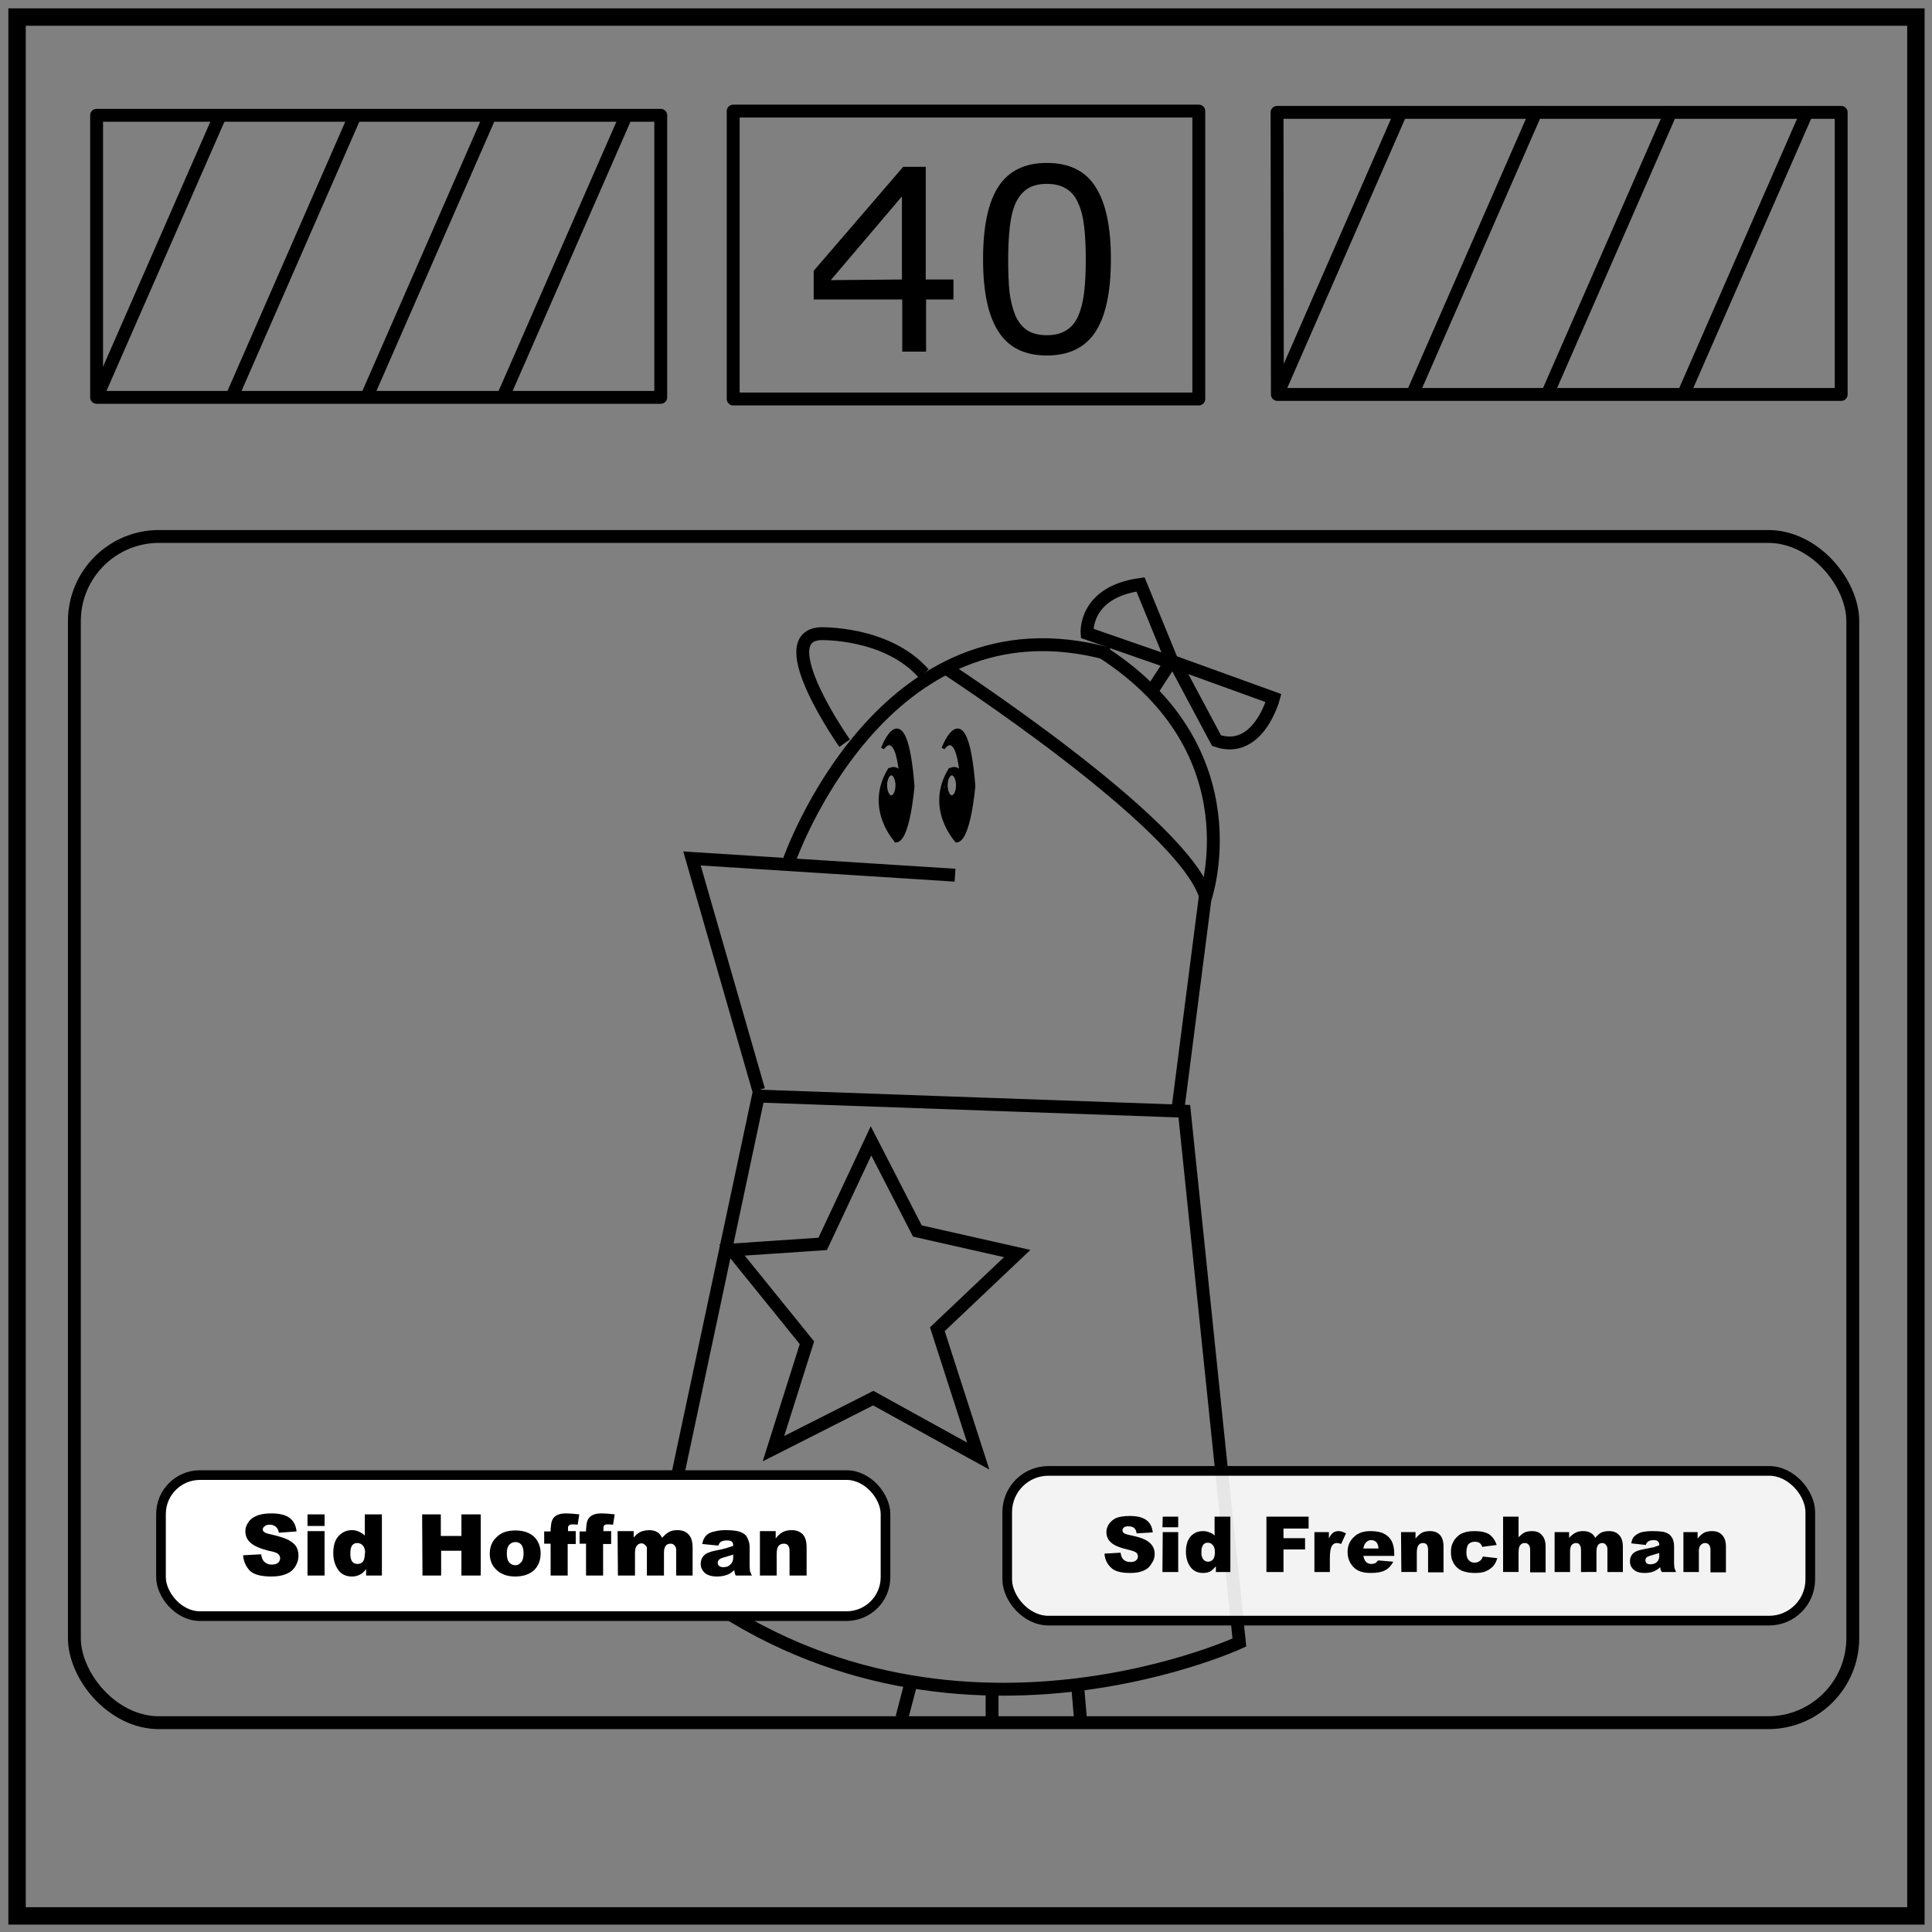
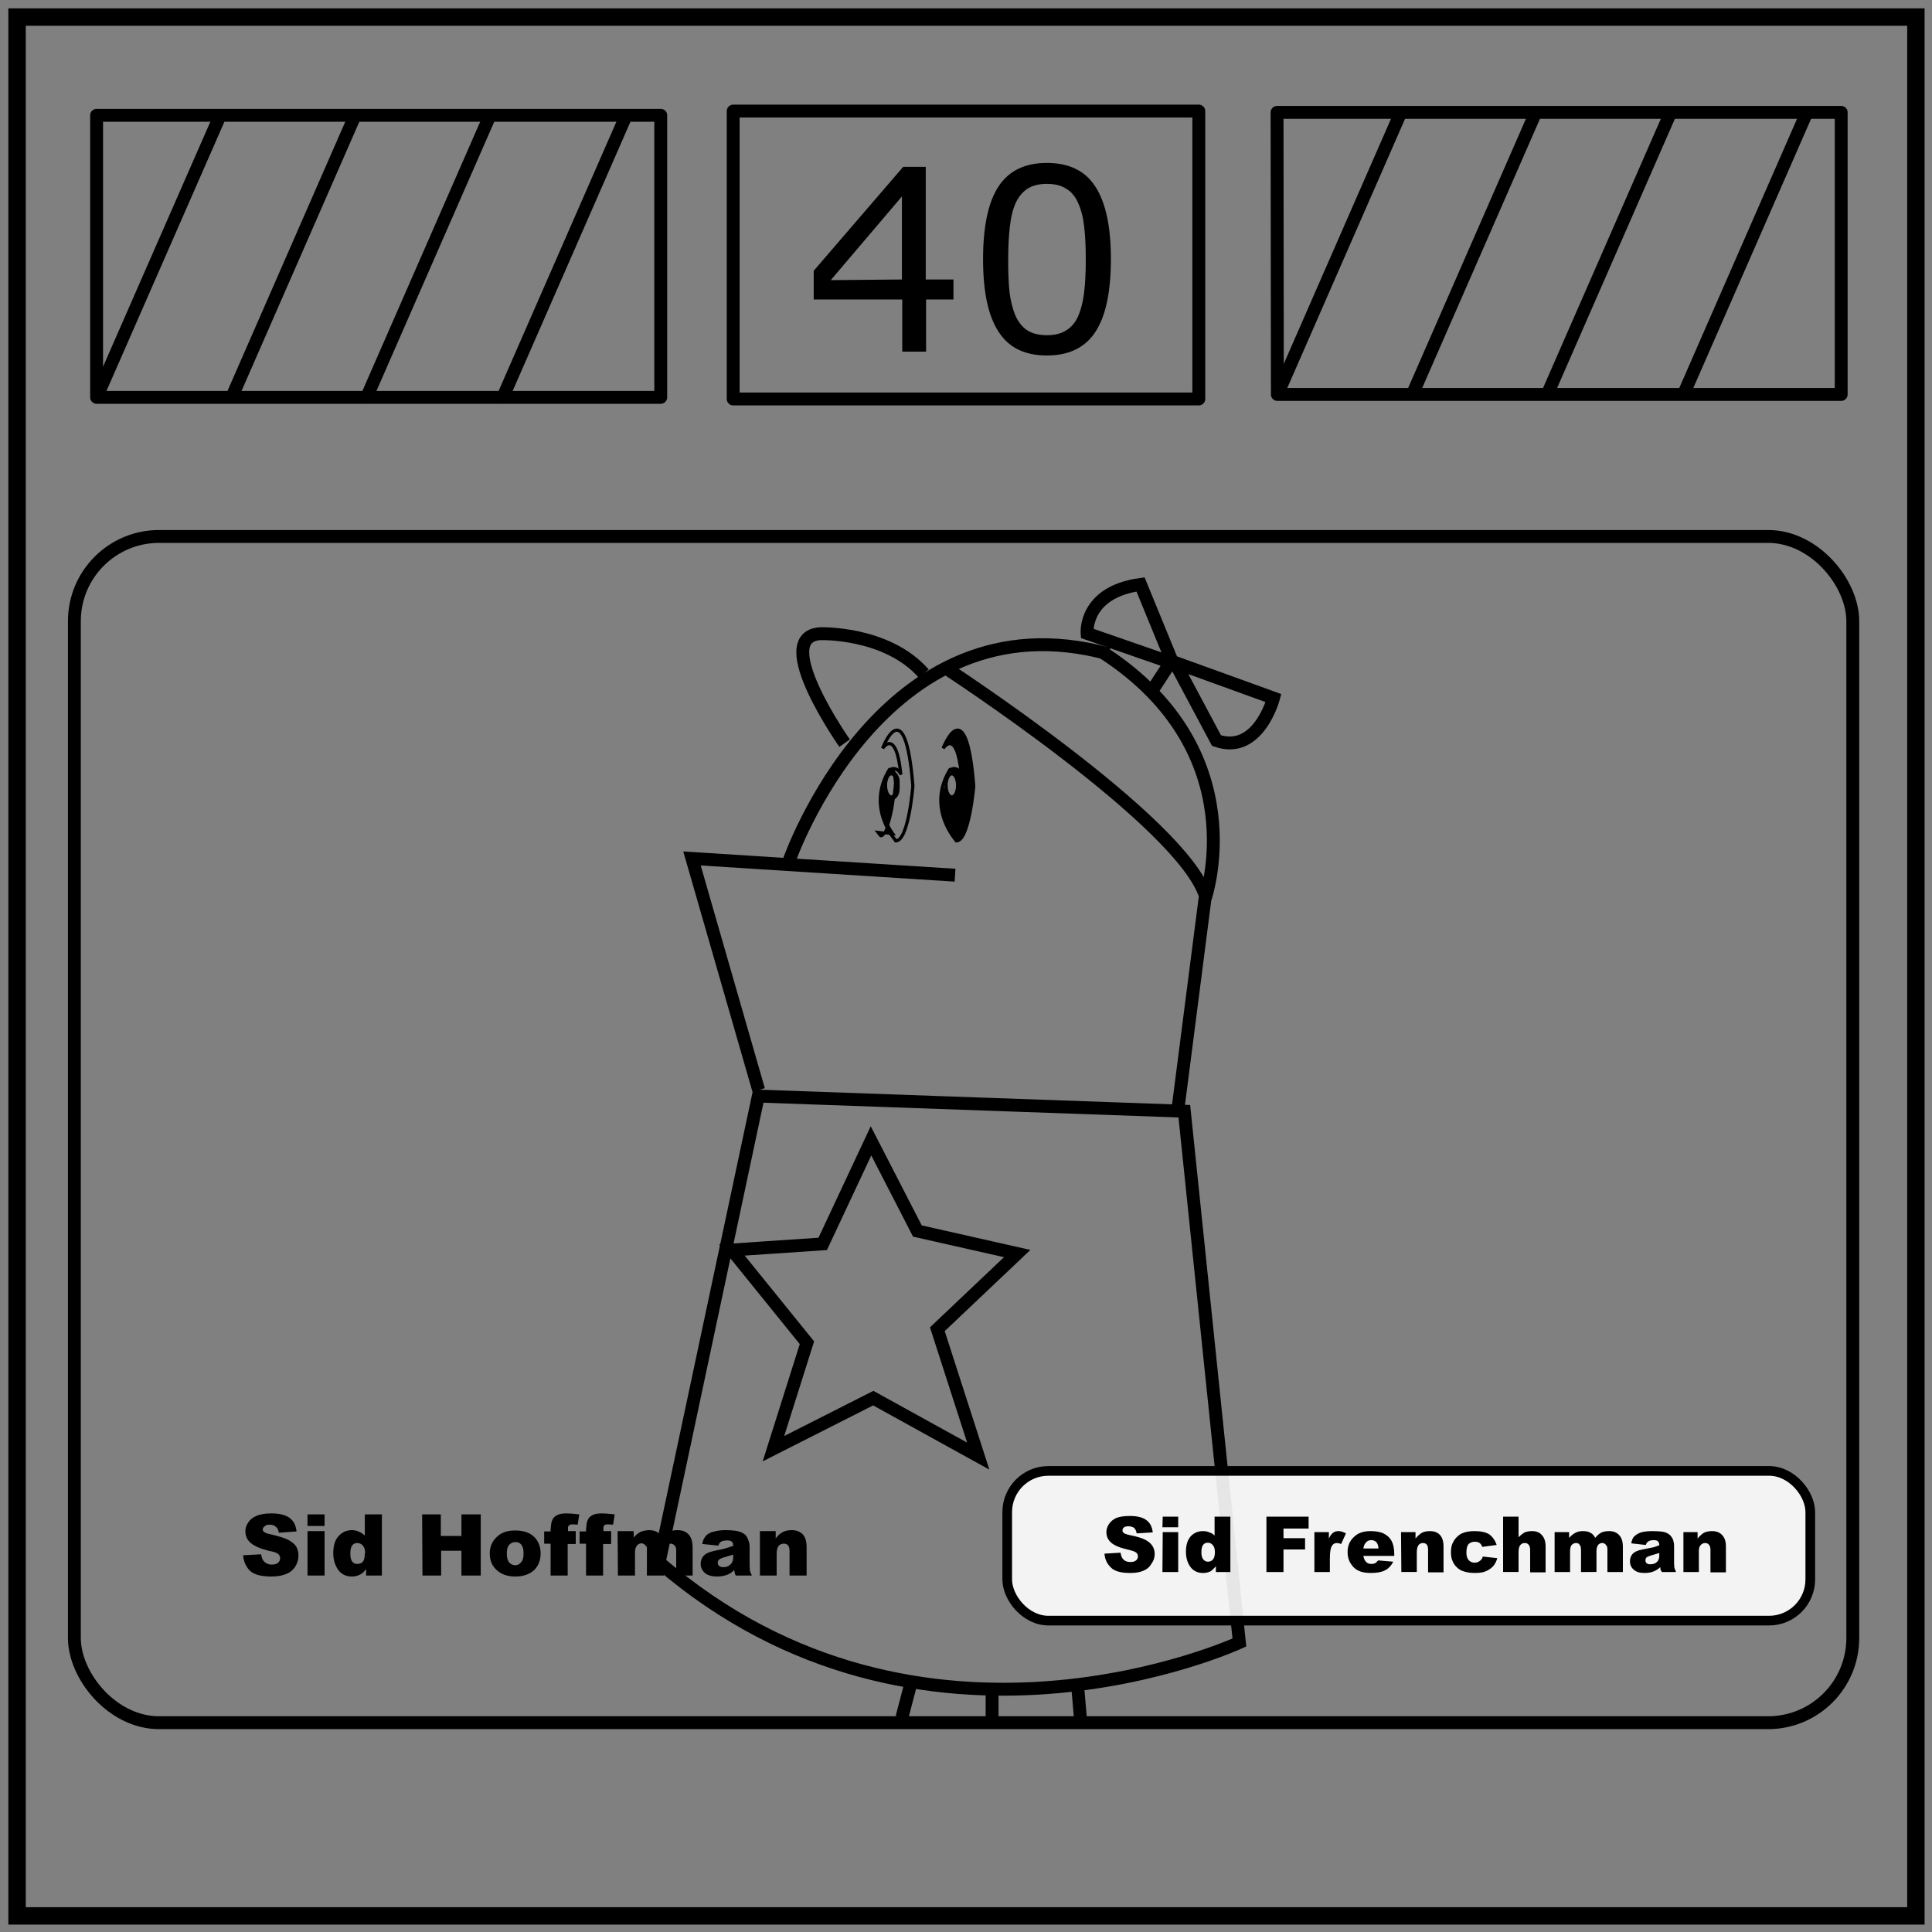
<svg xmlns="http://www.w3.org/2000/svg" viewBox="0 0 600 600">
  <rect x="0" y="0" width="600" height="600" fill="#808080" stroke="none" />
  <path fill="none" stroke="#000" stroke-width="5.4" d="M5.3 5.3H595V595H5.3z" />
  <path fill="none" stroke="#000" stroke-linejoin="round" stroke-width="4" d="M396.6 34.9h175.2v87.6H396.7z" />
  <path d="M296.1 93h-8.5v16.2h-7.4V93h-27.5v-8.9l27.8-32.3h7v35h8.6zm-16-6.2V61L258 87zm64.9-6.4q0 15.5-4.9 22.8-4.8 7.2-15 7.2-10.3 0-15-7.4-4.8-7.3-4.8-22.5 0-15.3 4.8-22.6 4.8-7.3 15-7.3 10.4 0 15.1 7.4 4.8 7.4 4.8 22.4zM334.9 98q1.3-3 1.8-7.3.5-4.2.5-10.2 0-5.8-.5-10.1-.5-4.4-1.9-7.4-1.3-3-3.7-4.4-2.3-1.5-6-1.5-3.6 0-6 1.5-2.3 1.5-3.7 4.5-1.3 2.9-1.8 7.4-.5 4.6-.5 10.1 0 6 .4 10 .5 4.1 1.8 7.3 1.3 3 3.6 4.6 2.4 1.6 6.2 1.6 3.7 0 6-1.5 2.5-1.5 3.8-4.6z" aria-label="40" style="-inkscape-font-specification:sans-serif" />
  <path fill="none" stroke="#000" stroke-linecap="round" stroke-linejoin="round" stroke-width="4" d="M396.8 122.3 435 35m3.7 87.3L476.9 35m3.7 87.3L518.8 35m-291.1-.5h144.6v89.4H227.7zm295.2 87.8L561.1 35" />
  <path fill="none" stroke="#000" stroke-linejoin="round" stroke-width="4" d="M30 35.8h175.2v87.6H30z" />
  <path fill="none" stroke="#000" stroke-linecap="round" stroke-linejoin="round" stroke-width="4" d="M30.1 123.2 68.3 36m3.7 87.3L110.2 36m3.7 87.3L152.1 36m4.1 87.3L194.4 36" />
  <rect width="552.3" height="368.4" x="23.1" y="166.6" fill="none" stroke="#000" stroke-width="4" ry="26.3" />
  <path fill="none" stroke="#000" stroke-width="4" d="m204.7 485.2 30.8-144.8 132.3 4.7 17.1 165s-98.6 45.6-180.2-24.9z" />
  <path fill="none" stroke="#000" stroke-width="4" d="m227.3 388.2 28.2-1.9 15-32 14.4 28 31 7-24.8 23.5 12.7 39.4-32.6-18-31 15.7 10.4-32.9zm8.3-49.7-20.7-71.9 81.7 5.2m-51.6-4.3s28.9-83.7 99.3-64.4" />
  <path fill="none" stroke="#000" stroke-width="4" d="M342.6 202.7c47.7 31 31.6 76.6 31.6 76.6l-8.3 64.5m-103.6-113s-23.2-33-7.6-34c0 0 20.7-.7 32.2 12.4" />
  <path fill="none" stroke="#000" stroke-width="4" d="m357.9 214.3 5.6-8.6-25.9-9s-1.1-12.8 16.6-15.2l9.8 23.9 31.5 11.4s-4.7 17.7-17.7 13.2L365 206m-82 316.3-2.9 11.1m28-10.7v11.8m26.5-11.7 1 11.6" />
  <path fill="none" stroke="#000" d="M279.7 240c-1.5-14-5.6-7.6-5.6-7.6s7-18.6 9.4 11.7c0 0-1.4 17.9-5.6 17" />
  <path fill="none" stroke="#000" d="M278.4 261.3s-9.8-10.3-2-22.6" />
  <path fill="none" stroke="#000" d="M279.9 240.6s-1.2-2.8-3.5-1.6" />
  <ellipse cx="276.8" cy="243.9" fill="none" stroke="#000" rx="1.8" ry="3.6" />
  <path fill="none" stroke="#000" d="M298.5 240c-1.5-14-5.6-7.6-5.6-7.6s7.1-18.6 9.5 11.7c0 0-1.5 17.9-5.7 17" />
  <path fill="none" stroke="#000" d="M297.2 261.3s-9.8-10.3-2-22.6" />
  <path fill="none" stroke="#000" d="M298.7 240.6s-1.2-2.8-3.5-1.6" />
  <ellipse cx="295.6" cy="243.9" fill="none" stroke="#000" rx="1.8" ry="3.6" />
  <path fill="none" stroke="#000" stroke-width="4" d="M293 207s74.4 48.3 81.4 71.4" />
-   <path stroke="#000" stroke-width=".8" d="M277.4 259a17.5 17.5 0 0 1-3.3-9.8v-3.3l.2-.8.3.9c.9 2.4 2.9 2.8 4 .8.3-.7.4-1 .4-2.9 0-1.7 0-2.1-.4-2.8-.5-1-1-1.4-1.8-1.4-.3 0-.4 0-.2-.2l1-.1c.4 0 .7.1 1.2.7.6.7.7.8 1.1.6.5-.2.5-.4 0-4-.8-4.1-2-6.4-3.7-6.4-.5 0-.5 0-.2-.5 1.1-1.7 2.2-2.6 2.9-2.4 1.4.5 3 5.6 3.6 12.7l.4 3.5c.1.7-.5 5.5-1 8.3-.8 4.2-2 7.7-3 8.3-.5.3-.5.2-1.5-1.1zm18.8 0a18.3 18.3 0 0 1-3.3-11.3c0-1.8.4-3.3.4-2.4 0 .8.7 2 1.3 2.4 1.6 1.4 3.3-.6 3.3-3.8 0-2.3-.7-3.8-2-4.2l-.6-.1.6-.2c.7-.2 1.4.1 1.9.8.3.5.4.6.8.5l.5-.1c.2-.2-.5-4.5-.9-6-.7-2.6-1.9-4.3-3.1-4.3h-.4l.7-1.2c.8-1.2 1.7-1.8 2.3-1.7 1.6.6 3 6 3.9 14.6a53.3 53.3 0 0 1-2 14.7c-.7 1.8-1.6 3.5-2.2 3.6-.2 0-.6-.4-1.2-1.4z" />
-   <rect width="225" height="43.8" x="50" y="458.1" fill="#fff" fill-rule="evenodd" stroke="#000" stroke-width="3" ry="12.1" />
+   <path stroke="#000" stroke-width=".8" d="M277.4 259a17.5 17.5 0 0 1-3.3-9.8v-3.3l.2-.8.3.9c.9 2.4 2.9 2.8 4 .8.3-.7.4-1 .4-2.9 0-1.7 0-2.1-.4-2.8-.5-1-1-1.4-1.8-1.4-.3 0-.4 0-.2-.2l1-.1l.4 3.5c.1.7-.5 5.5-1 8.3-.8 4.2-2 7.7-3 8.3-.5.3-.5.2-1.5-1.1zm18.8 0a18.3 18.3 0 0 1-3.3-11.3c0-1.8.4-3.3.4-2.4 0 .8.7 2 1.3 2.4 1.6 1.4 3.3-.6 3.3-3.8 0-2.3-.7-3.8-2-4.2l-.6-.1.6-.2c.7-.2 1.4.1 1.9.8.3.5.4.6.8.5l.5-.1c.2-.2-.5-4.5-.9-6-.7-2.6-1.9-4.3-3.1-4.3h-.4l.7-1.2c.8-1.2 1.7-1.8 2.3-1.7 1.6.6 3 6 3.9 14.6a53.3 53.3 0 0 1-2 14.7c-.7 1.8-1.6 3.5-2.2 3.6-.2 0-.6-.4-1.2-1.4z" />
  <rect width="249.4" height="46.5" x="312.8" y="456.8" fill="#fff" fill-opacity=".9" fill-rule="evenodd" stroke="#000" stroke-width="3" ry="12.8" />
  <path d="m75.5 483 5.6-.3q.2 1.3.7 2 1 1.2 2.6 1.2 1.3 0 2-.6.6-.6.6-1.4 0-.7-.6-1.3-.7-.6-3-1-3.9-1-5.5-2.4-1.7-1.4-1.7-3.7 0-1.4.9-2.7.8-1.3 2.5-2 1.7-.8 4.7-.8 3.6 0 5.5 1.3 2 1.4 2.3 4.3l-5.5.4q-.2-1.3-1-1.9-.7-.6-1.9-.6-1 0-1.5.5-.6.4-.6 1 0 .5.5.8.4.4 2 .7 3.8.9 5.4 1.7 1.7.9 2.5 2.1.7 1.3.7 2.8 0 1.8-1 3.4t-2.8 2.3q-1.8.8-4.6.8-4.8 0-6.7-1.8-1.9-2-2.1-4.8zm20-12.7h5.3v3.6h-5.3zm0 5.2h5.3v13.8h-5.3zm23.1-5.2v19h-4.9v-2q-1 1.3-1.9 1.7-1.1.6-2.5.6-2.8 0-4.3-2.1-1.5-2.2-1.5-5.2 0-3.4 1.6-5.2 1.7-1.9 4.2-1.9 1.2 0 2.2.5 1 .4 1.8 1.2v-6.6zm-5.2 12q0-1.5-.7-2.3-.7-.8-1.8-.8-.9 0-1.5.7t-.6 2.6q0 1.7.6 2.5.6.7 1.6.7t1.7-.7q.6-.8.6-2.6zm17.7-12h5.8v6.7h6.4v-6.7h6v19h-6v-7.7H137v7.7h-5.8zm21 12.2q0-3.2 2.2-5.2 2-2 5.7-2 4.1 0 6.2 2.3 1.7 2 1.7 4.8 0 3.2-2 5.2-2.2 2-5.9 2-3.3 0-5.4-1.7-2.5-2-2.5-5.4zm5.3 0q0 1.8.7 2.7.8.9 2 .9 1 0 1.8-1 .7-.8.7-2.7 0-1.8-.7-2.7-.7-.8-1.8-.8-1.2 0-2 .9-.7.8-.7 2.6zm19-7h2.4v4h-2.5v9.8H171v-9.9h-2v-3.8h2v-.7l.2-1.8q.2-1 .7-1.7.5-.6 1.4-1 1-.4 2.6-.4 1.4 0 4 .3l-.5 3.2-1.5-.1q-.7 0-1 .2-.4.2-.5.7v1.2zm11 0h2.4v4h-2.5v9.8H182v-9.9h-2v-3.8h2v-.7l.2-1.8q.2-1 .7-1.7.5-.6 1.4-1 .9-.4 2.6-.4 1.4 0 4 .3l-.5 3.2-1.6-.1q-.7 0-1 .2-.3.2-.4.7v1.2zm4.4 0h5v2q1-1.2 2-1.7t2.7-.6q1.6 0 2.6.6t1.5 1.8q1.3-1.4 2.3-1.9 1-.5 2.5-.5 2.3 0 3.5 1.4 1.2 1.3 1.2 4v8.7H210v-7.8q0-1-.4-1.4-.5-.7-1.3-.7-1 0-1.5.6-.6.7-.6 2.2v7.1h-5.3v-8.8q-.3-.5-.7-.8-.4-.4-1-.4-.8 0-1.4.7-.6.7-.6 2.3v7h-5.3zm31.3 4.5-5-.5q.2-1.3.8-2.1.5-.8 1.5-1.3.8-.4 2-.6 1.3-.3 2.8-.3 2.3 0 3.8.3 1.4.3 2.4 1.1.6.6 1 1.7.4 1 .4 2v6l.1 1.6.6 1.4h-5q-.3-.5-.3-.8l-.2-.9q-1 1-2 1.4-1.5.6-3.3.6-2.5 0-3.8-1.1-1.3-1.2-1.3-2.8 0-1.6 1-2.6.9-1 3.4-1.5 3-.6 3.8-.9l1.9-.6q0-1-.4-1.3-.4-.4-1.5-.4-1.2 0-1.9.4-.5.3-.8 1.2zm4.6 2.8-2.3.7q-1.6.4-2 .8-.5.4-.5 1t.4 1q.5.4 1.3.4 1 0 1.7-.4.7-.5 1-1 .4-.7.4-1.7zm8.3-7.3h4.9v2.3q1-1.4 2.2-2 1.1-.6 2.8-.6 2.1 0 3.4 1.3 1.2 1.3 1.2 4v8.8h-5.3v-7.6q0-1.3-.5-1.8-.4-.5-1.3-.5-1 0-1.6.7-.6.7-.6 2.6v6.6H236z" aria-label="Sid Hoffman" />
  <path d="m343 482.5 5-.3q.2 1.3.7 1.9.8 1 2.4 1 1.1 0 1.7-.5.6-.5.6-1.2t-.5-1.2q-.6-.5-2.8-1-3.5-.8-5-2.1t-1.5-3.3q0-1.3.8-2.5t2.3-1.9q1.6-.6 4.2-.6 3.3 0 5 1.2 1.8 1.2 2.1 3.9l-5 .3q-.2-1.2-.8-1.7-.7-.5-1.8-.5-1 0-1.4.4-.4.3-.4.9 0 .4.3.7.4.4 1.8.7 3.5.7 5 1.5t2.2 1.9q.7 1.1.7 2.5 0 1.7-1 3-.8 1.5-2.5 2.2-1.6.7-4.1.7-4.4 0-6-1.7-1.8-1.7-2-4.3zm18.1-11.5h4.8v3.3H361zm0 4.8h4.8v12.4H361zm21-4.8v17.2h-4.5v-1.8q-1 1.2-1.7 1.6-1 .5-2.3.5-2.6 0-4-2-1.3-1.9-1.3-4.6 0-3.1 1.5-4.8 1.5-1.6 3.8-1.6 1.1 0 2 .4 1 .3 1.6 1V471zm-4.8 11q0-1.5-.7-2.2-.6-.7-1.5-.7t-1.4.6q-.6.7-.6 2.4 0 1.5.6 2.2.6.7 1.4.7 1 0 1.6-.7.6-.7.6-2.3zm16-11h13.1v3.7h-7.8v3h6.7v3.5h-6.7v7h-5.3zm14.9 4.8h4.5v2q.6-1.3 1.3-1.8.7-.5 1.7-.5t2.3.7l-1.5 3.3q-.8-.3-1.3-.3-1 0-1.5.8-.7 1-.7 4v4.2h-4.8zm24.8 7.4h-9.6q.2 1.1.7 1.7.6.8 1.8.8.7 0 1.3-.3l.8-.8 4.7.4q-1 1.9-2.6 2.7-1.5.8-4.4.8-2.4 0-3.8-.7-1.5-.7-2.4-2.2-1-1.5-1-3.6 0-2.9 2-4.7 1.8-1.8 5.1-1.8 2.7 0 4.2.8 1.6.8 2.4 2.3.8 1.6.8 4zm-4.9-2.3q-.1-1.4-.7-2-.6-.6-1.6-.6-1.1 0-1.8 1-.4.5-.6 1.6zm7-5.1h4.5v2q1-1.2 2-1.8 1-.5 2.5-.5 2 0 3.1 1.2t1.1 3.6v8h-4.8v-7q0-1.1-.4-1.6t-1.2-.5q-.9 0-1.4.7t-.5 2.3v6h-4.8zm25.4 7.6 4.5.5q-.4 1.4-1.2 2.4-.9 1-2.2 1.6-1.3.6-3.4.6-2 0-3.3-.4-1.3-.3-2.3-1.2t-1.4-1.9q-.6-1.1-.6-3t.7-3.1q.5-1 1.3-1.7.8-.8 1.7-1.1 1.4-.6 3.6-.6 3 0 4.6 1 1.6 1.2 2.3 3.3l-4.5.6q-.2-.8-.8-1.2-.5-.4-1.5-.4-1.2 0-2 .8-.6.9-.6 2.6 0 1.5.7 2.3.7.8 1.8.8 1 0 1.6-.5.7-.4 1-1.4zm6.3-12.4h4.8v6.4q1-1 1.9-1.5 1-.4 2.3-.4 2 0 3 1.2 1.2 1.2 1.2 3.6v8h-4.8v-7q0-1.1-.5-1.6-.4-.5-1.2-.5-.9 0-1.4.7-.5.6-.5 2.3v6h-4.8zm16 4.8h4.5v1.8q1-1.1 2-1.6.9-.5 2.3-.5 1.5 0 2.3.5 1 .5 1.5 1.6 1-1.2 2-1.7 1-.4 2.3-.4 2 0 3.1 1.2 1.2 1.2 1.2 3.7v7.8h-4.8v-7q0-1-.4-1.3-.4-.7-1.2-.7-.8 0-1.3.6-.5.7-.5 2v6.4H491v-6.8l-.1-1.1-.5-.8q-.4-.3-1-.3-.7 0-1.3.6-.5.6-.5 2v6.4h-4.8zm28.3 4-4.5-.5q.2-1.2.7-1.9.5-.6 1.4-1.1.7-.4 1.8-.6 1.2-.2 2.5-.2 2.2 0 3.5.2 1.3.3 2.1 1 .6.6 1 1.5.3 1 .3 1.9v5.5l.1 1.3.5 1.3h-4.4l-.4-.7-.1-.8q-1 .9-2 1.3-1.2.5-2.9.5-2.2 0-3.3-1-1.2-1-1.2-2.6 0-1.4.8-2.3.9-1 3.1-1.4l3.5-.7 1.7-.6q0-.9-.4-1.2-.3-.4-1.3-.4-1.1 0-1.7.4-.5.3-.8 1.1zm4.2 2.5-2 .6q-1.5.4-2 .8-.3.4-.3.9t.4.9q.4.3 1.1.3.8 0 1.5-.3.7-.4 1-1 .3-.5.3-1.4zm7.5-6.5h4.4v2q1-1.2 2-1.8 1-.5 2.5-.5 2 0 3.1 1.2 1.2 1.2 1.2 3.6v8h-4.8v-7q0-1.1-.5-1.6-.4-.5-1.2-.5-.8 0-1.4.7t-.5 2.3v6h-4.8z" aria-label="Sid Frenchman" />
</svg>